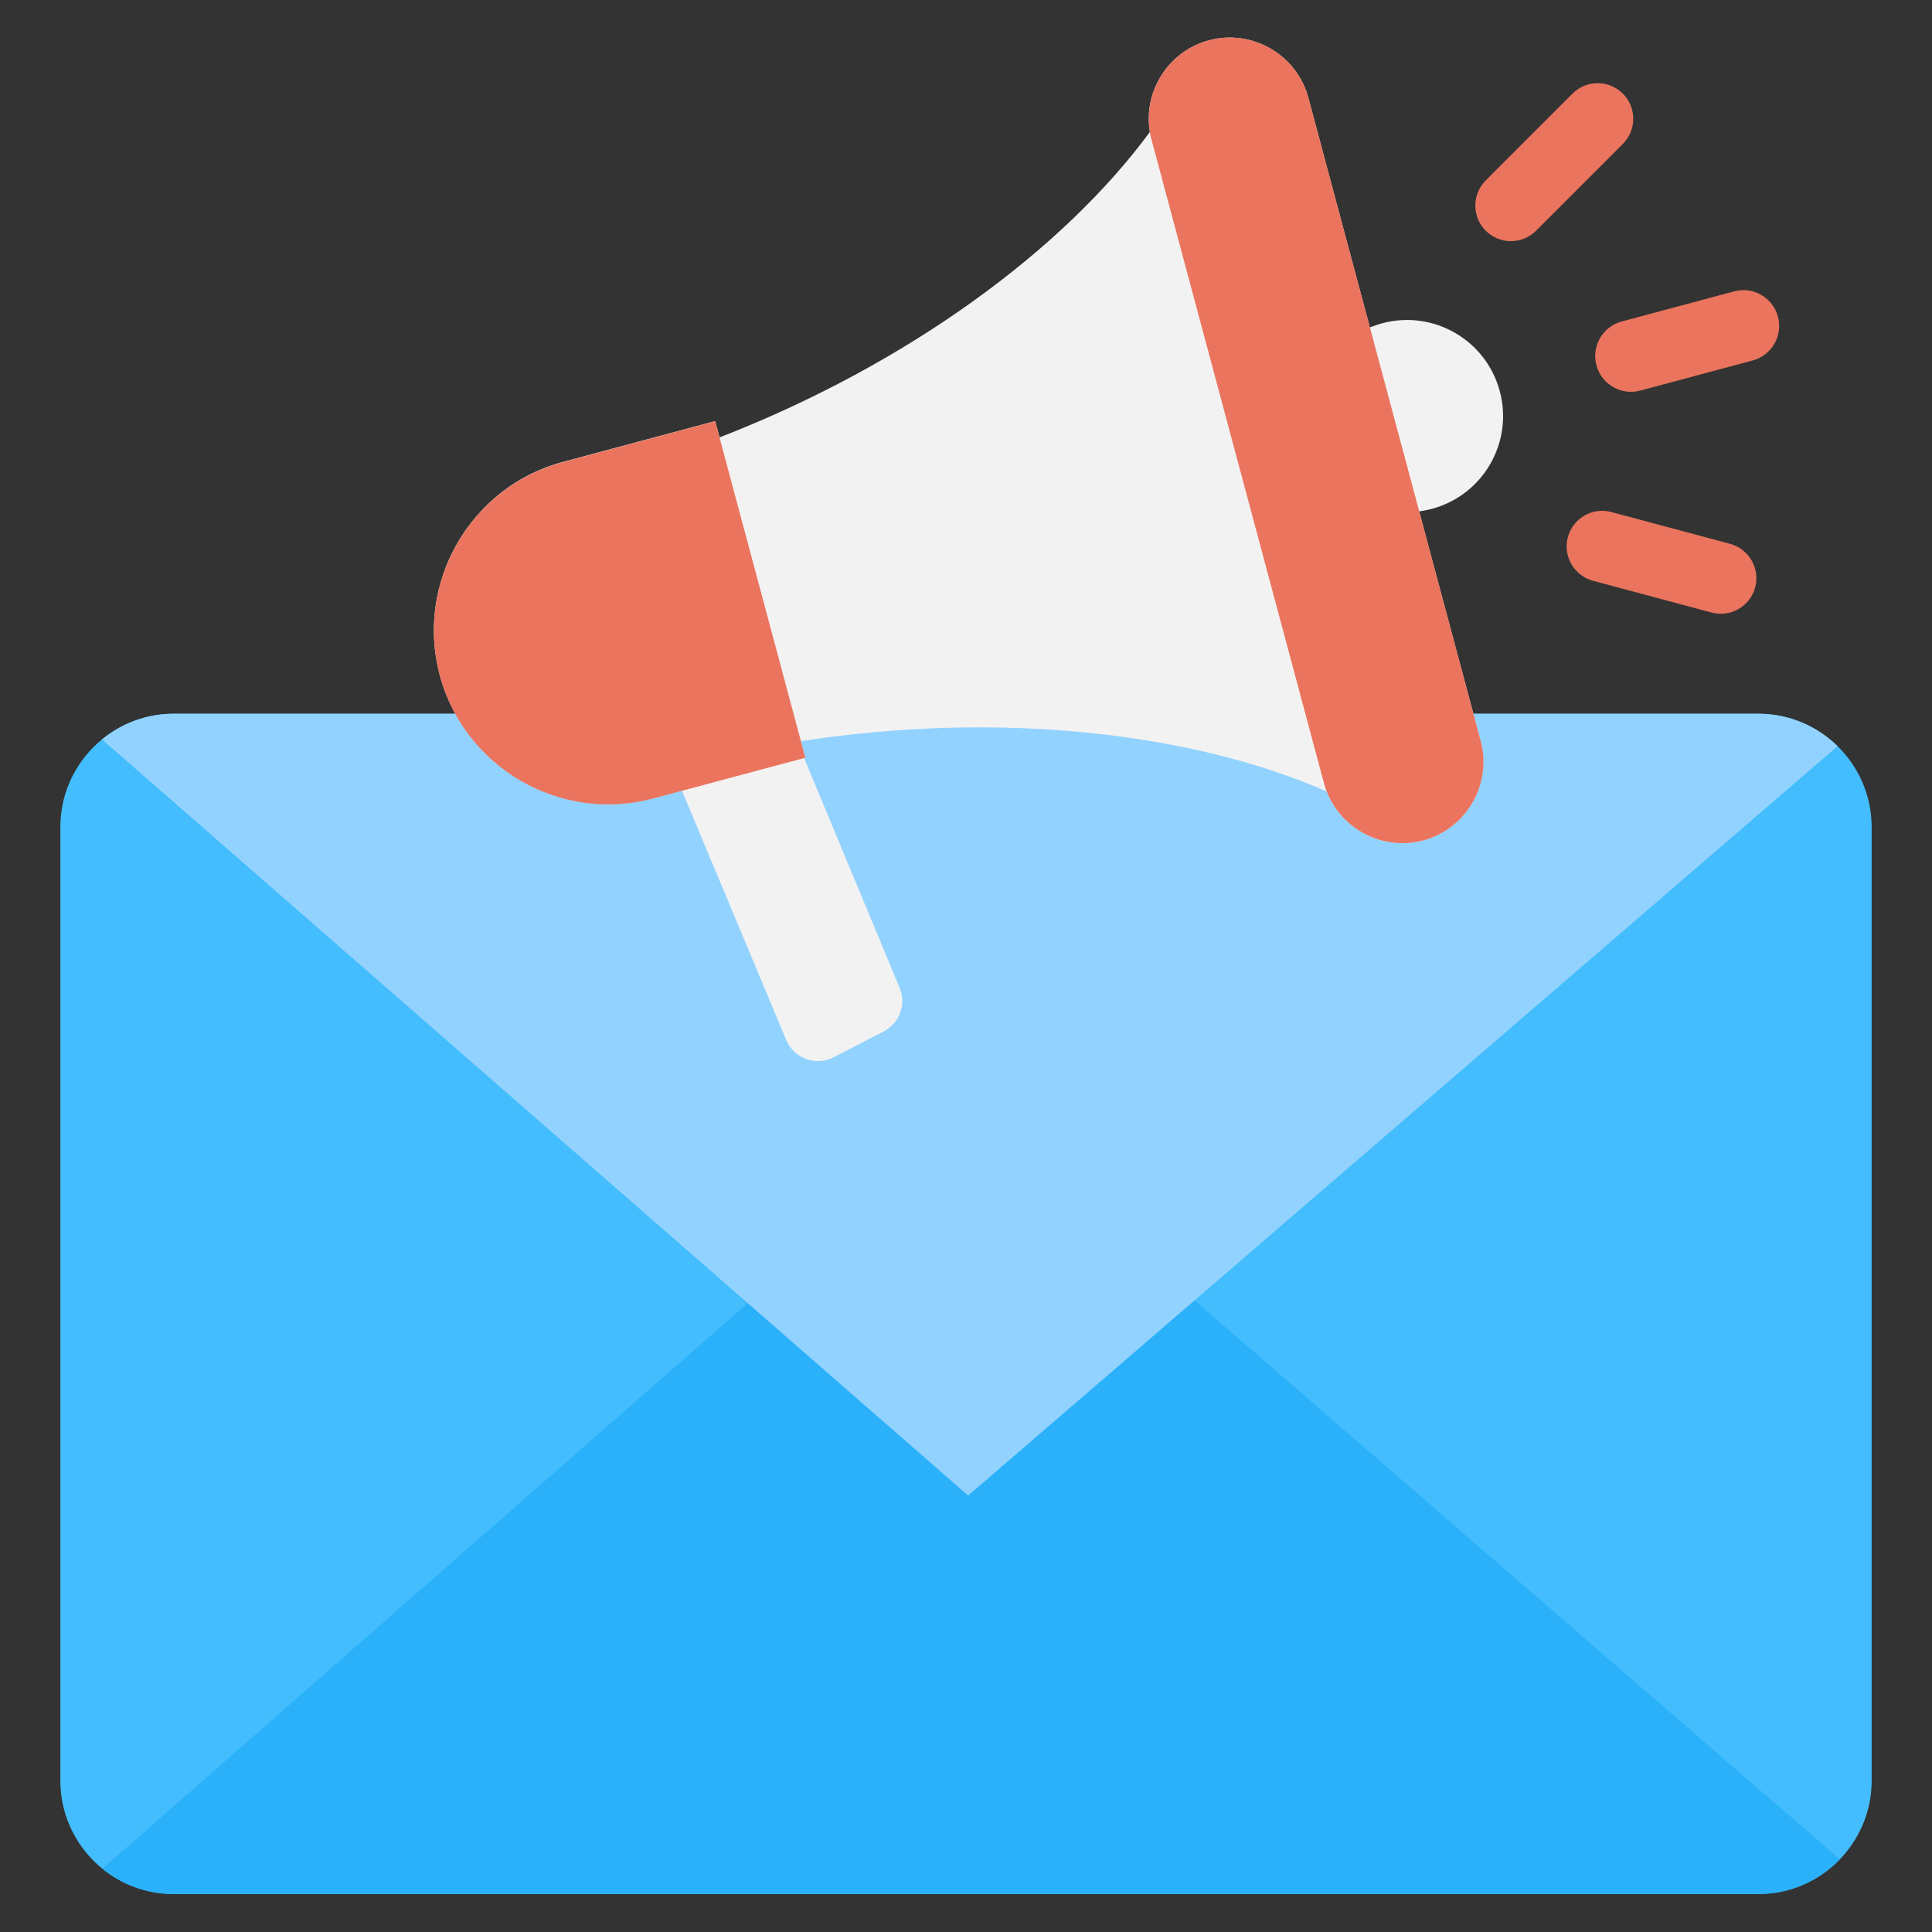
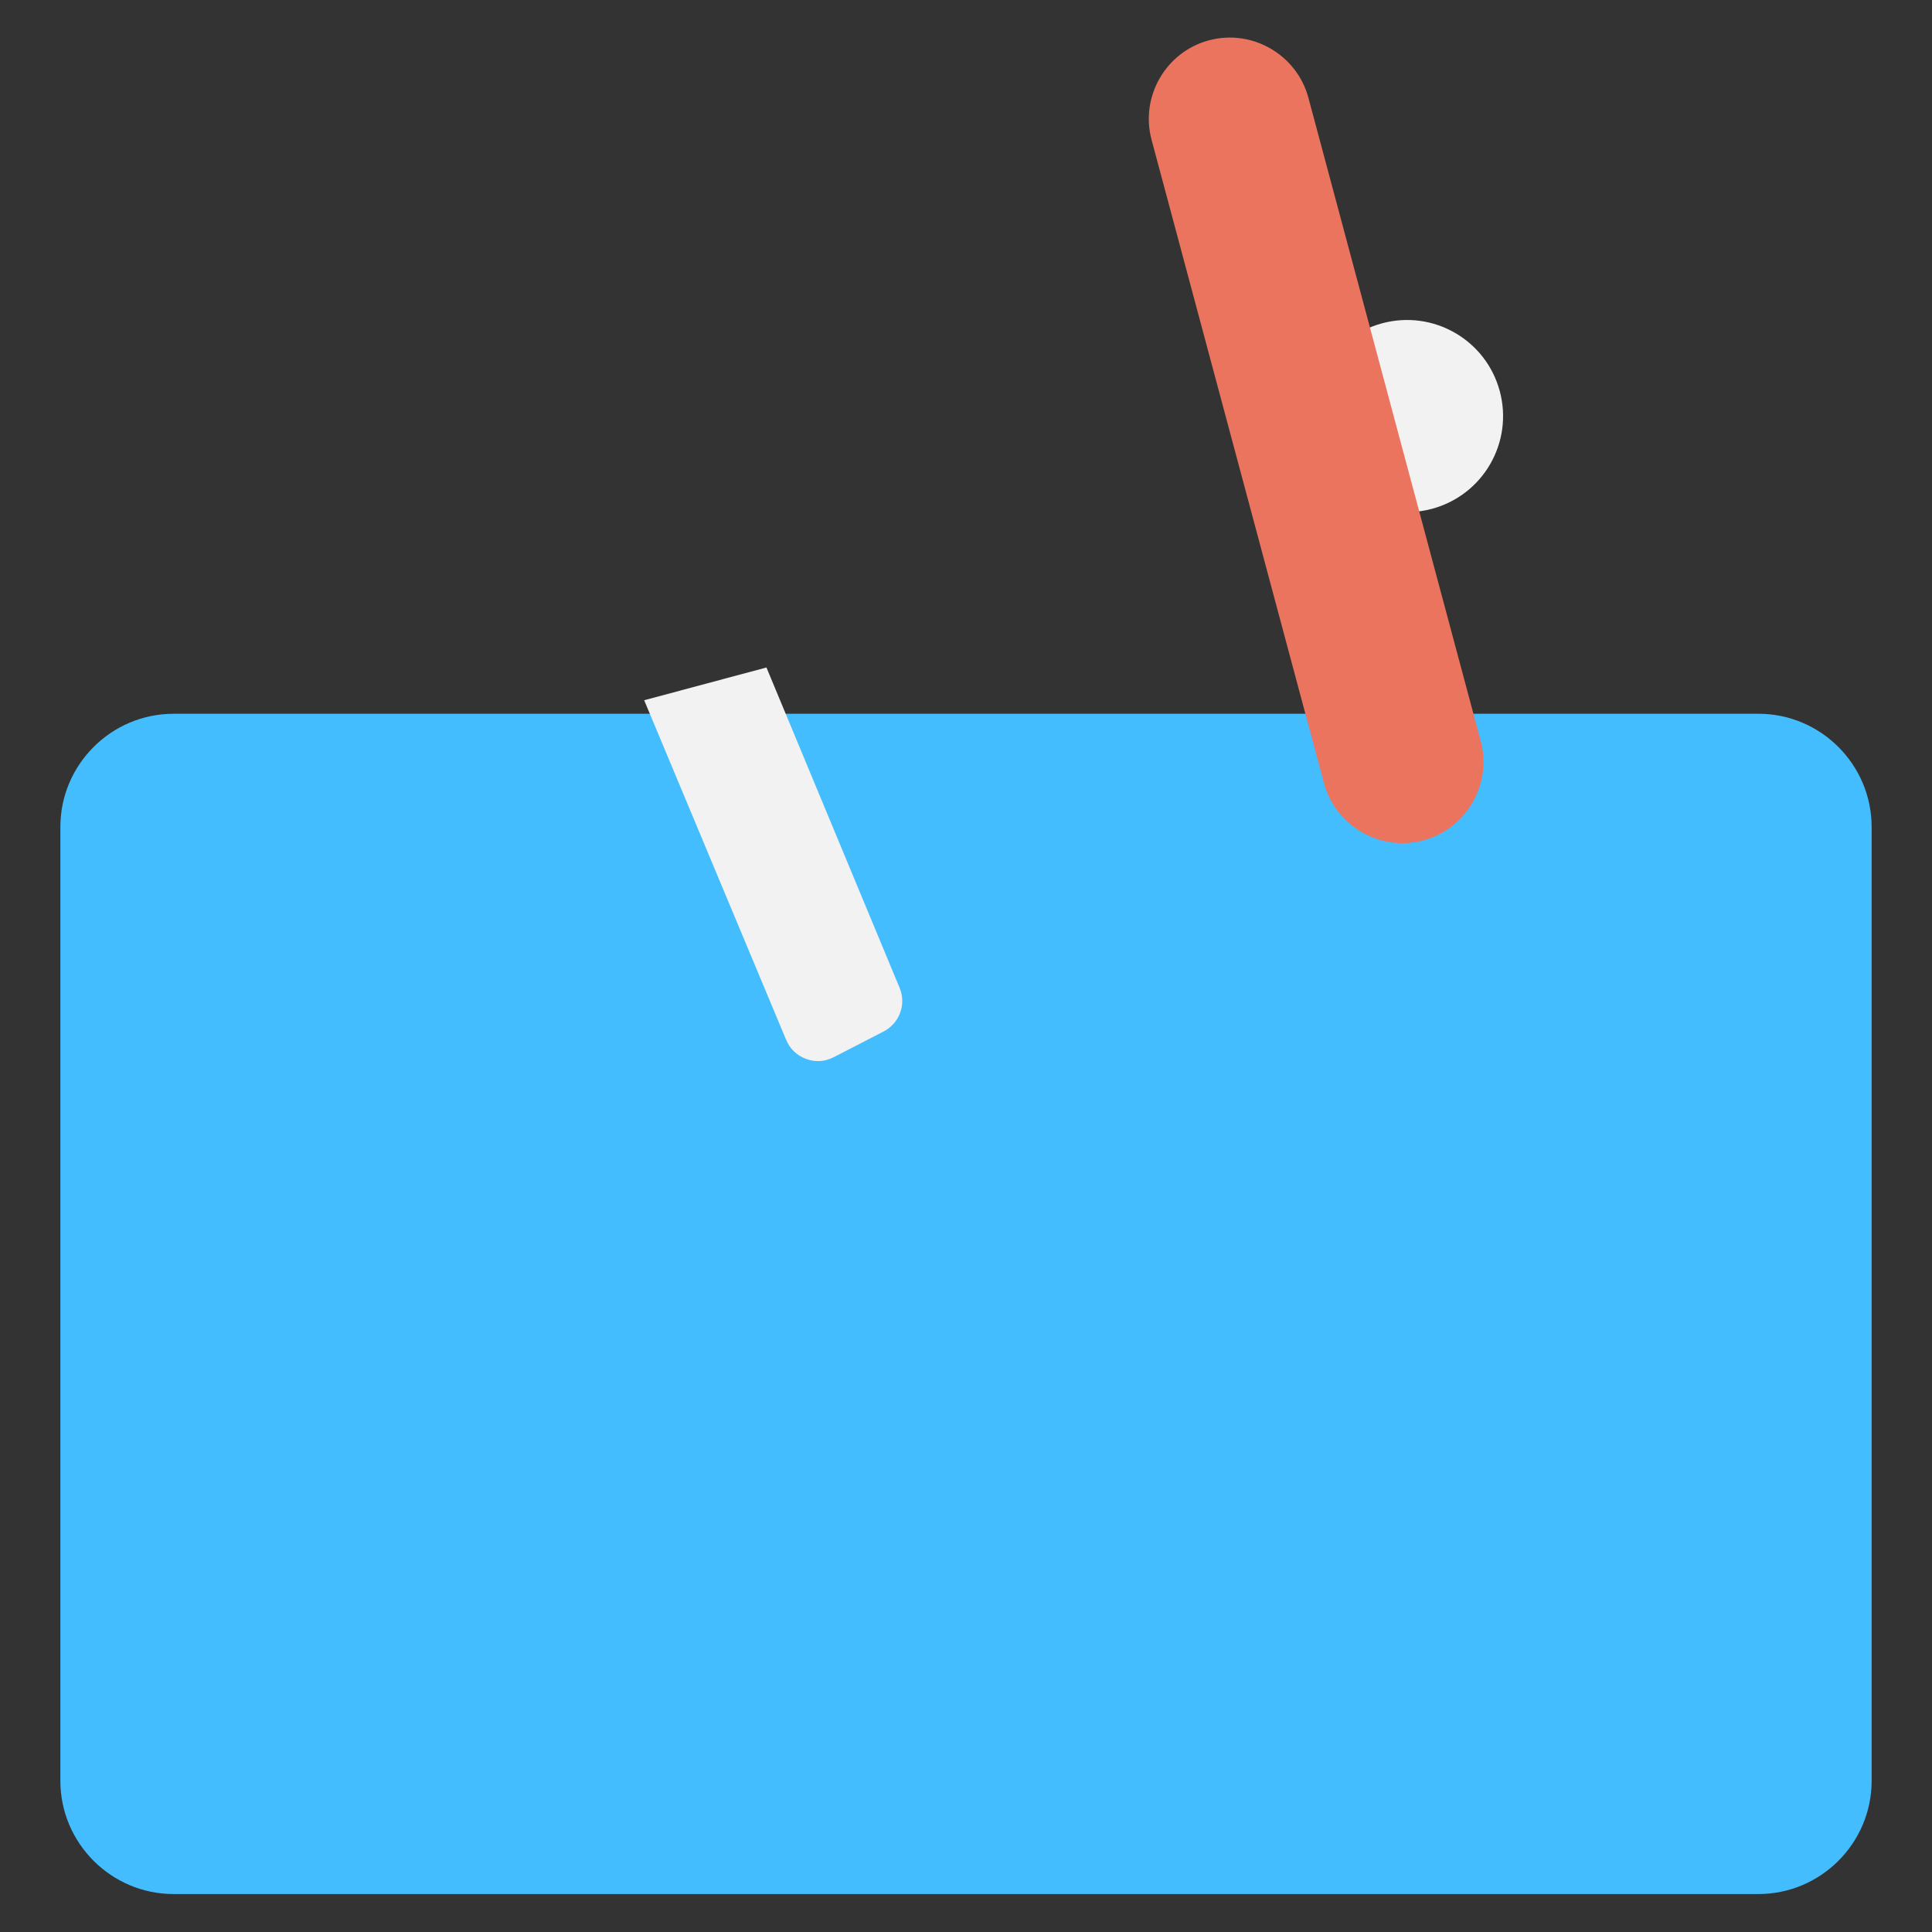
<svg xmlns="http://www.w3.org/2000/svg" width="45" height="45" viewBox="0 0 45 45" fill="none">
  <rect x="0" y="0" width="45" height="45" fill="#333333" stroke="none" />
  <path fill-rule="evenodd" clip-rule="evenodd" d="M40.957 16.625C42.409 16.625 43.594 17.809 43.594 19.262V41.479C43.594 42.931 42.409 44.116 40.957 44.116H4.043C2.591 44.116 1.406 42.931 1.406 41.479V19.262C1.406 17.809 2.591 16.625 4.043 16.625H40.957Z" fill="#43BDFD" />
-   <path fill-rule="evenodd" clip-rule="evenodd" d="M17.416 30.353L2.383 43.525C2.837 43.894 3.415 44.115 4.043 44.115H40.957C41.7 44.115 42.373 43.805 42.853 43.308L27.822 30.289L17.416 30.353Z" fill="#2AB1FA" />
-   <path fill-rule="evenodd" clip-rule="evenodd" d="M2.375 17.223L17.416 30.353L22.55 34.834L27.823 30.289L42.801 17.38C42.325 16.913 41.674 16.625 40.958 16.625H4.044C3.411 16.625 2.83 16.849 2.375 17.223Z" fill="#92D2FE" />
  <path fill-rule="evenodd" clip-rule="evenodd" d="M15.004 16.31L17.852 15.547L20.954 23.009C21.115 23.395 20.95 23.836 20.578 24.027L19.419 24.624C19.212 24.73 18.993 24.744 18.775 24.664C18.556 24.583 18.399 24.431 18.309 24.216L15.004 16.31Z" fill="#F2F2F2" />
-   <path fill-rule="evenodd" clip-rule="evenodd" d="M28.158 0.939C29.162 0.67 30.204 1.272 30.473 2.276L34.488 17.259C34.757 18.264 34.155 19.306 33.151 19.575C32.214 19.826 31.244 19.319 30.899 18.433H30.899C27.797 17.075 23.326 16.544 18.656 17.263L18.758 17.644L15.211 18.594C13.056 19.172 10.821 17.881 10.243 15.726C9.666 13.571 10.957 11.335 13.112 10.758L16.658 9.808L16.76 10.188C21.164 8.477 24.774 5.803 26.782 3.075L26.782 3.075C26.625 2.129 27.213 1.192 28.158 0.939Z" fill="#F2F2F2" />
  <path fill-rule="evenodd" clip-rule="evenodd" d="M31.736 7.707L32.867 11.927C33.027 11.92 33.19 11.895 33.351 11.852C34.545 11.532 35.253 10.306 34.933 9.112C34.613 7.918 33.387 7.21 32.193 7.53C32.031 7.573 31.879 7.633 31.736 7.707Z" fill="#F2F2F2" />
-   <path fill-rule="evenodd" clip-rule="evenodd" d="M16.658 9.812L13.112 10.763C10.957 11.34 9.666 13.576 10.243 15.731C10.821 17.886 13.056 19.177 15.211 18.599L18.758 17.649L16.658 9.812Z" fill="#EB745E" />
  <path fill-rule="evenodd" clip-rule="evenodd" d="M28.159 0.939C29.163 0.67 30.205 1.272 30.475 2.276L34.489 17.259C34.758 18.263 34.157 19.305 33.152 19.575C32.148 19.844 31.106 19.242 30.837 18.238L26.822 3.255C26.553 2.25 27.154 1.208 28.159 0.939Z" fill="#EB745E" />
-   <path fill-rule="evenodd" clip-rule="evenodd" d="M37.106 13.528L39.868 14.268C40.31 14.386 40.764 14.121 40.882 13.68C40.999 13.238 40.735 12.784 40.293 12.666L37.531 11.926C37.089 11.807 36.635 12.072 36.518 12.514C36.4 12.956 36.665 13.41 37.106 13.528ZM35.776 5.376L37.798 3.354C38.121 3.031 38.124 2.506 37.801 2.182C37.478 1.858 36.953 1.855 36.629 2.179L34.607 4.201C34.284 4.524 34.281 5.049 34.604 5.373C34.927 5.697 35.453 5.699 35.776 5.376ZM38.204 9.098L40.823 8.396C41.267 8.277 41.531 7.82 41.412 7.376C41.293 6.931 40.836 6.667 40.392 6.786L37.773 7.488C37.328 7.607 37.065 8.064 37.184 8.509C37.303 8.953 37.76 9.217 38.204 9.098Z" fill="#EB745E" />
</svg>